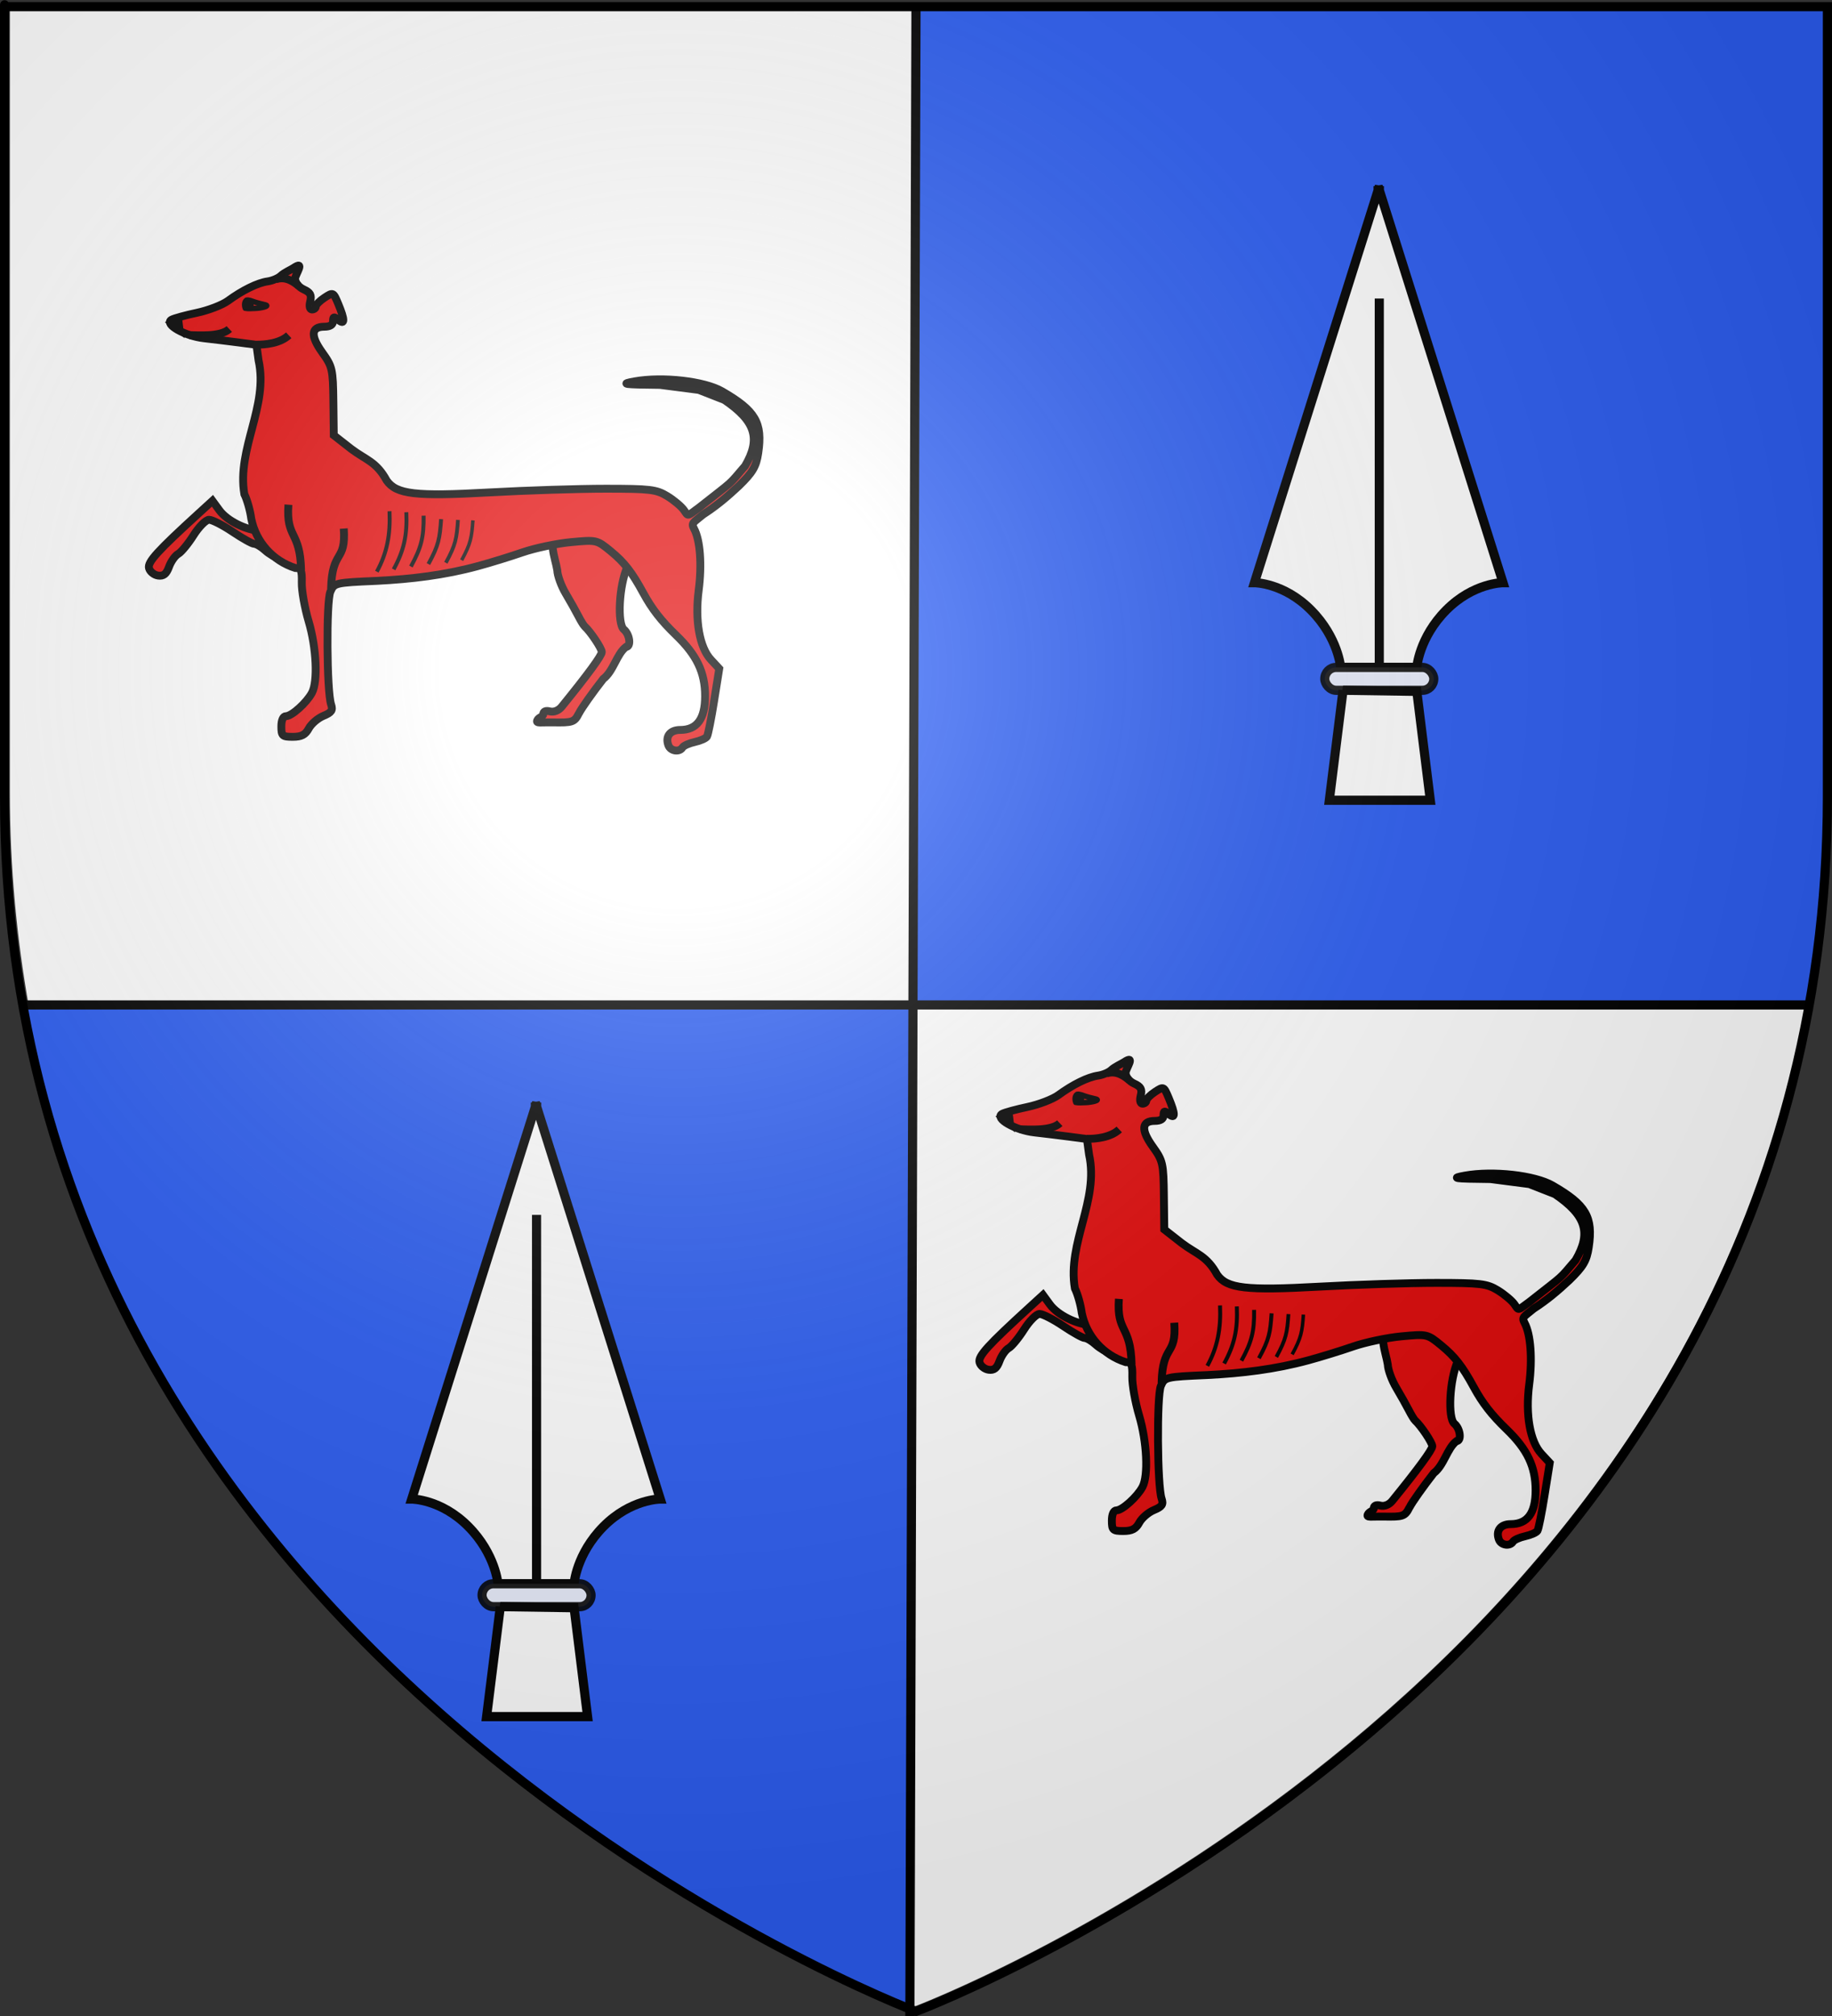
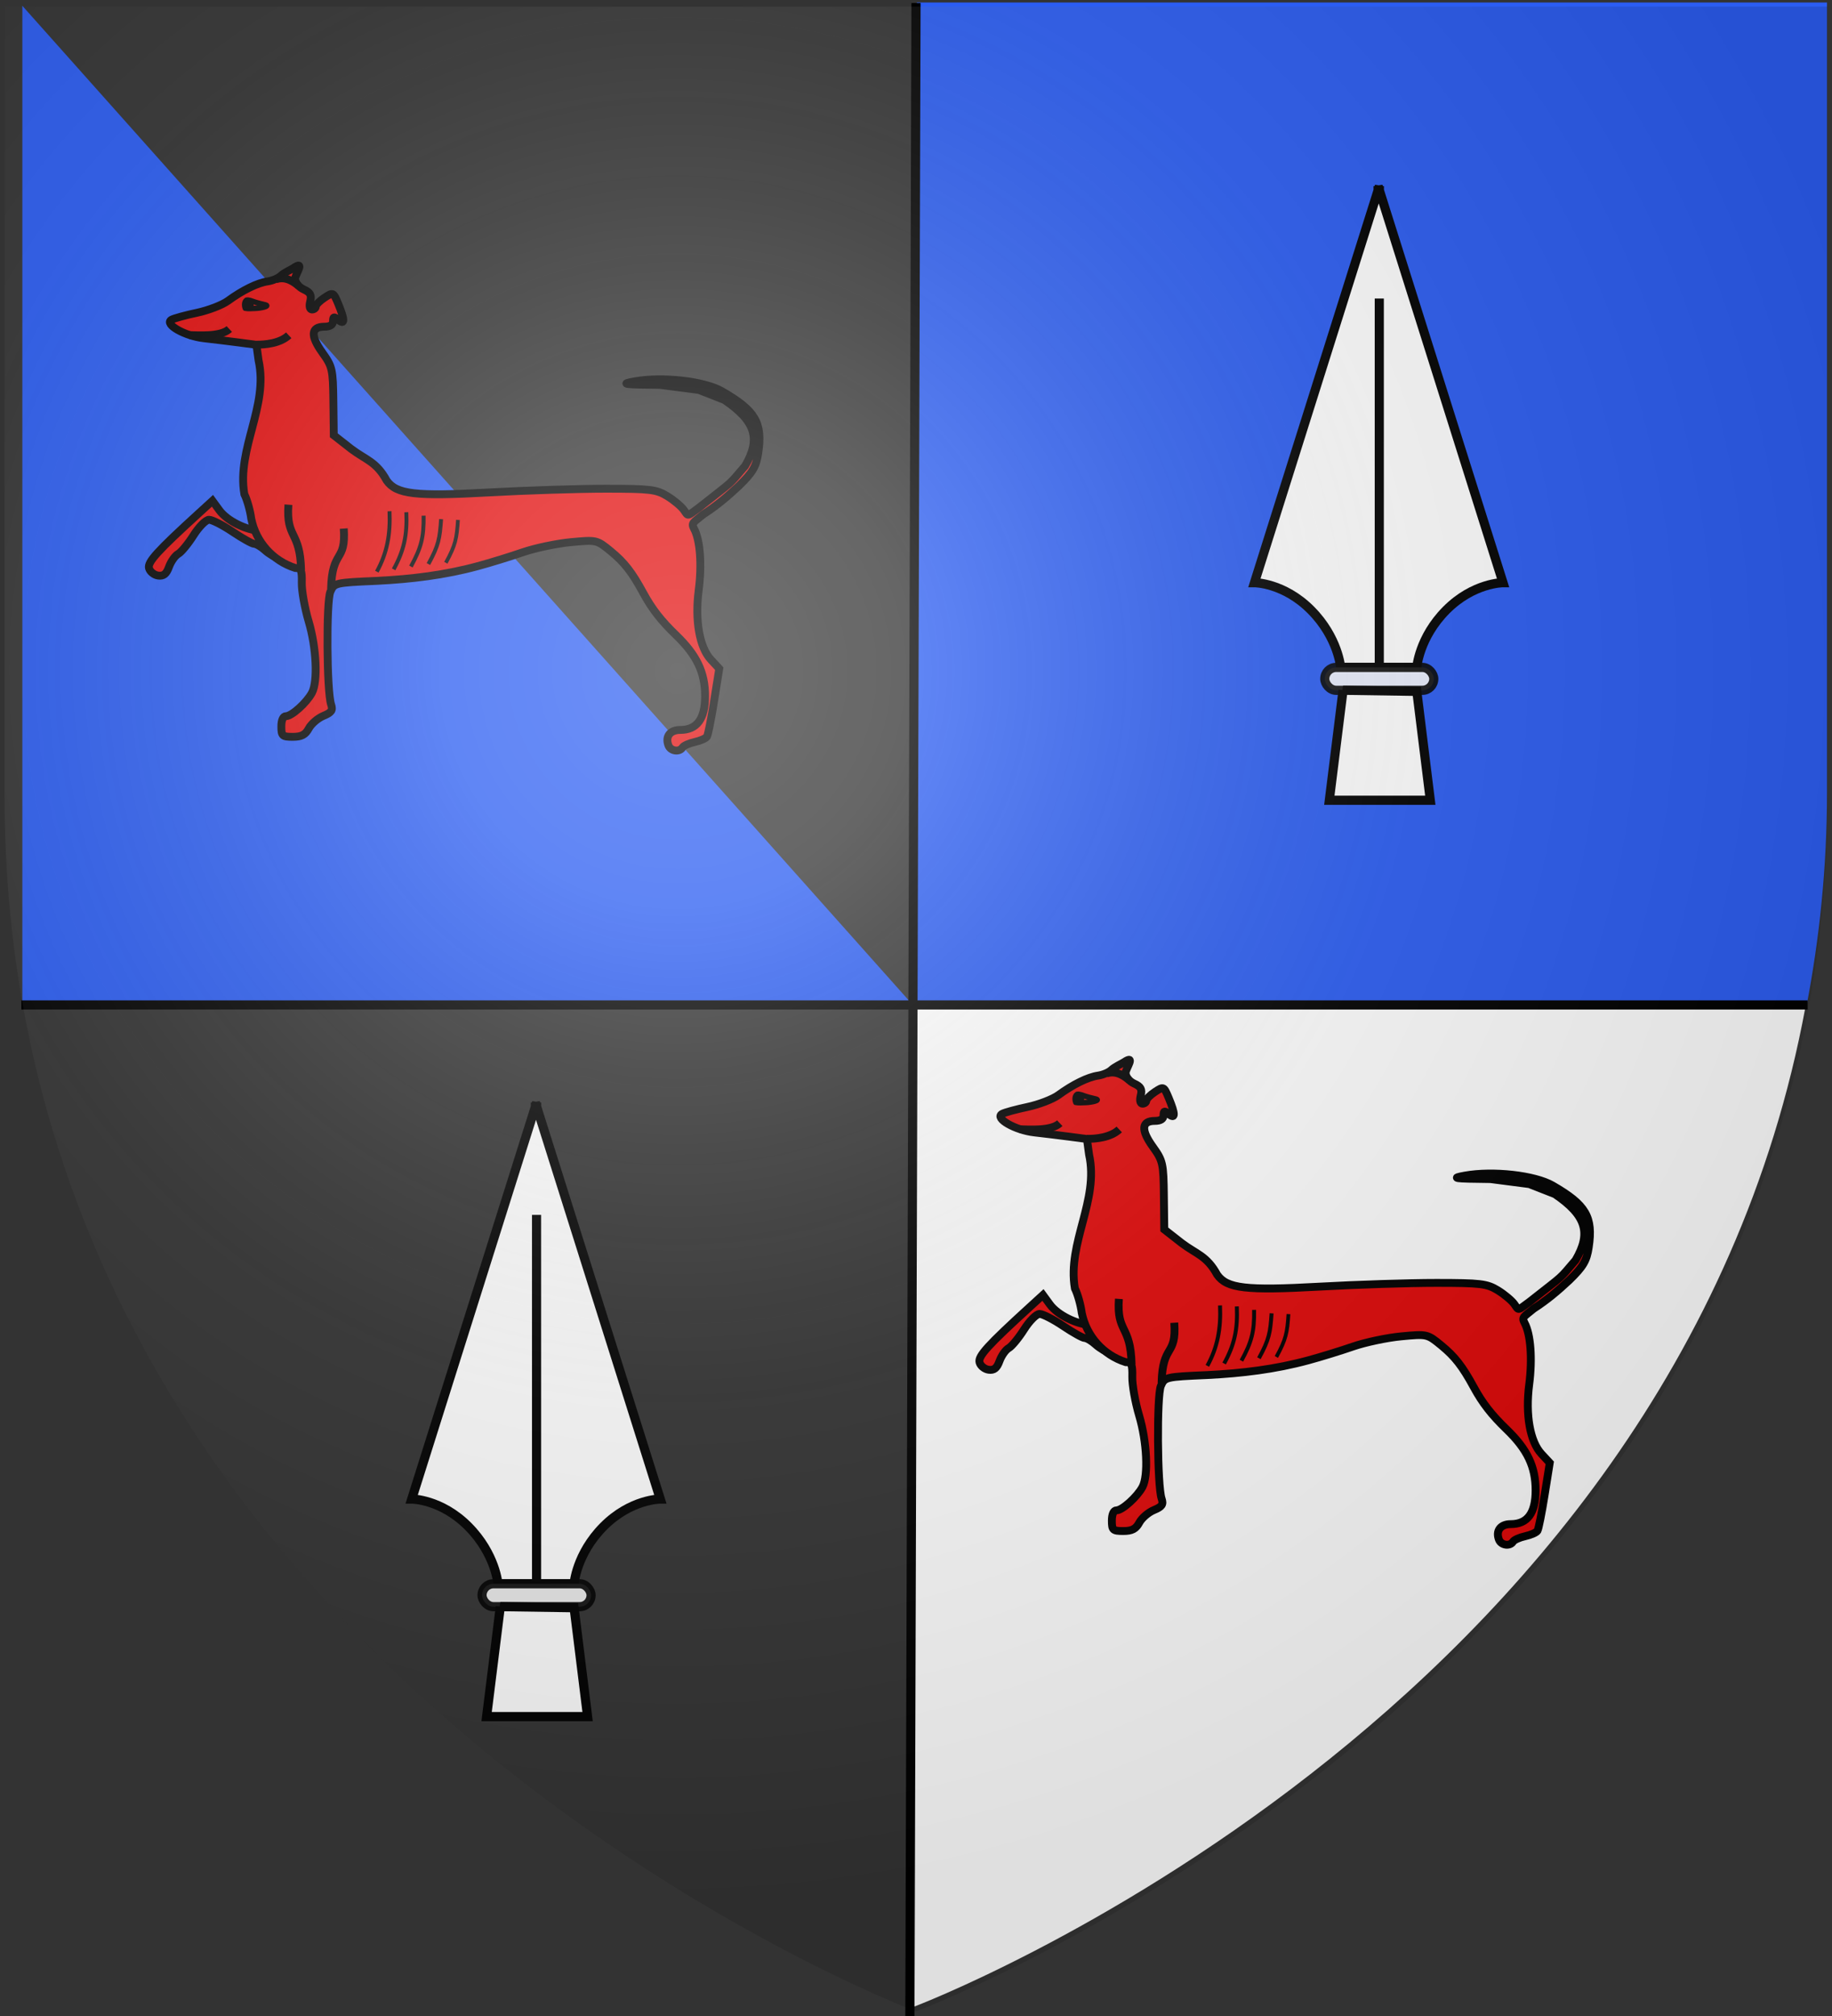
<svg xmlns="http://www.w3.org/2000/svg" xmlns:ns1="http://sodipodi.sourceforge.net/DTD/sodipodi-0.dtd" xmlns:ns2="http://www.inkscape.org/namespaces/inkscape" xmlns:xlink="http://www.w3.org/1999/xlink" height="660" width="600" version="1.0" id="svg2" ns1:version="0.32" ns2:version="0.48.2 r9819" ns1:docname="Blason_ville_fr_Lacassagne (65).svg" ns2:export-filename="/Users/olivier/Desktop/Blason Rouge/Blason_Vide_3D.png" ns2:export-xdpi="144" ns2:export-ydpi="144">
  <rect width="100%" height="100%" fill="#333333" stroke="none" />
  <ns1:namedview ns2:window-height="934" ns2:window-width="1280" ns2:pageshadow="2" ns2:pageopacity="0.0" guidetolerance="10.0" gridtolerance="10.0" objecttolerance="10.0" borderopacity="1.0" bordercolor="#666666" pagecolor="#ffffff" id="base" showgrid="true" height="660px" ns2:zoom="1" ns2:cx="232.91611" ns2:cy="300.59221" ns2:window-x="-4" ns2:window-y="-4" ns2:current-layer="layer4" ns2:snap-global="false" ns2:window-maximized="1">
    <ns2:grid type="xygrid" id="grid3629" />
  </ns1:namedview>
  <desc id="desc4">Flag of Canton of Valais (Wallis)</desc>
  <defs id="defs6">
    <linearGradient id="linearGradient2893">
      <stop style="stop-color:white;stop-opacity:0.314;" offset="0" id="stop2895" />
      <stop id="stop2897" offset="0.19" style="stop-color:white;stop-opacity:0.251;" />
      <stop style="stop-color:#6b6b6b;stop-opacity:0.125;" offset="0.6" id="stop2901" />
      <stop style="stop-color:black;stop-opacity:0.125;" offset="1" id="stop2899" />
    </linearGradient>
    <radialGradient ns2:collect="always" xlink:href="#linearGradient2893" id="radialGradient3163" gradientUnits="userSpaceOnUse" gradientTransform="matrix(1.353,0,0,1.349,-77.629,-85.747)" cx="221.445" cy="226.331" fx="221.445" fy="226.331" r="300" />
  </defs>
  <g ns2:groupmode="layer" id="layer3" ns2:label="Fond écu" style="display:inline" ns1:insensitive="true">
-     <path style="fill:#ffffff;fill-opacity:1;fill-rule:evenodd;stroke:none;display:inline" d="m 304.985,329.87 0,-328.781 -300.201,0 0,258.531 c 0,24.727 2.29,48.082 6.232,70.25 l 293.969,0 z" id="path2855" ns2:connector-curvature="0" transform="translate(-1.552,-0.28)" />
-     <path ns2:connector-curvature="0" style="fill:#2b5df2;fill-opacity:1;fill-rule:evenodd;stroke:none;display:inline" d="m 300.9,329.714 -292.031,0 C 52.012,563.459 300.9,657.245 300.9,657.245 l 0,-327.531 z" id="path3794" transform="translate(-1.552,-0.28)" />
+     <path ns2:connector-curvature="0" style="fill:#2b5df2;fill-opacity:1;fill-rule:evenodd;stroke:none;display:inline" d="m 300.9,329.714 -292.031,0 l 0,-327.531 z" id="path3794" transform="translate(-1.552,-0.28)" />
    <path ns2:connector-curvature="0" style="fill:#ffffff;fill-opacity:1;fill-rule:evenodd;stroke:none;display:inline" d="m 300.869,329.714 0,327.531 c 0,0 248.888,-93.787 292.031,-327.531 l -292.031,0 z" id="path3789" transform="translate(-1.552,-0.28)" />
    <path style="fill:#2b5df2;fill-opacity:1;fill-rule:evenodd;stroke:none;display:inline" d="m 301.852,329.87 291.309,0 c 4.273,-22.168 6.756,-45.523 6.756,-70.25 l 0,-258.531 -298.064,0 0,328.781 z" id="path3801" ns2:connector-curvature="0" transform="translate(-1.552,-0.28)" />
    <g id="g3792">
      <path ns2:connector-curvature="0" id="path3020" d="m 300,1 -2,659 0,0" style="fill:none;stroke:#000000;stroke-width:3;stroke-linecap:butt;stroke-linejoin:miter;stroke-miterlimit:4;stroke-opacity:1;stroke-dasharray:none" />
      <path ns2:connector-curvature="0" id="path3790" d="m 7,329 585,0" style="fill:none;stroke:#000000;stroke-width:3;stroke-linecap:butt;stroke-linejoin:miter;stroke-miterlimit:4;stroke-opacity:1;stroke-dasharray:none" />
    </g>
  </g>
  <g ns2:groupmode="layer" id="layer4" ns2:label="Meubles" ns1:insensitive="true">
    <path style="fill:none;stroke:#000000;stroke-width:1px;stroke-linecap:butt;stroke-linejoin:miter;stroke-opacity:1" d="M 221.182,615.665 z" id="path4456" ns2:connector-curvature="0" />
    <g ns2:label="Meubles" id="layer2-6" transform="matrix(0.438,0,0,0.438,287.967,284.703)" style="fill:#e20909">
      <g id="g3111" transform="matrix(2.576,0,0,2.576,-617.777,84.498)" style="fill:#e20909">
        <path ns2:connector-curvature="0" id="path3113" d="m 277.391,106.025 c 0.892,-0.499 2.901,-2.933 4.465,-5.408 1.564,-2.475 3.586,-4.502 4.493,-4.503 0.907,-9.9e-4 3.99,1.573 6.85,3.498 2.861,1.925 5.689,3.5 6.286,3.5 0.597,0 2.014,0.848 3.15,1.885 1.135,1.037 3.086,2.195 4.334,2.574 2.263,0.687 2.262,0.675 -0.403,-3.737 -2.018,-3.341 -3.31,-4.446 -5.27,-4.509 -4.127,-0.132 -9.708,-2.91 -11.921,-5.932 l -2.036,-2.781 -3.82,3.486 c -12.199,11.133 -15.062,14.282 -14.598,16.058 0.265,1.014 1.449,1.981 2.63,2.15 1.588,0.226 2.418,-0.434 3.183,-2.534 0.569,-1.562 1.765,-3.248 2.657,-3.747 z" style="fill:#e20909;fill-opacity:1;stroke:#000000;stroke-width:2.281;stroke-opacity:1" />
-         <path ns2:connector-curvature="0" ns1:nodetypes="cccssssccsssssssssc" id="path3115" d="m 393.743,152.233 c 0.795,-1.537 3.957,-6.005 7.026,-9.927 3.007,-2.287 3.865,-7.175 6.58,-9.278 1.579,0 1.165,-3.618 -0.579,-5.066 -2.001,-1.66 -1.399,-12.858 0.972,-18.094 0.908,-2.006 -1.648,-7.34 -3.938,-8.219 -0.89,-0.342 -4.394,-0.606 -7.787,-0.588 -4.532,0.024 -6.19,-4.452 -7.843,-3.072 -3.987,3.379 -1.256,9.345 -0.744,12.789 0.044,1.512 1.148,4.55 2.452,6.75 1.304,2.2 2.946,5.125 3.649,6.5 0.703,1.375 1.528,2.725 1.833,3 1.72,1.55 4.986,6.444 4.986,7.471 0,1.006 -4.1,6.595 -11.645,15.876 -0.895,1.101 -2.28,1.644 -3.428,1.344 -1.19,-0.311 -1.926,0.006 -1.926,0.829 0,0.733 -1.365,0.873 -1.75,1.79 -0.388,0.922 1.051,0.51 4.474,0.573 5.854,0.109 6.31,-0.05 7.67,-2.679 z" style="fill:#e20909;fill-opacity:1;stroke:#000000;stroke-width:2.281;stroke-opacity:1" />
        <path ns2:connector-curvature="0" ns1:nodetypes="csscccssccssscccccssssccccssssssssssssssssssccccccssssssssssccssssssssc" id="path3117" d="m 423.792,162.18 c 0.314,-0.508 1.91,-1.217 3.548,-1.577 1.637,-0.36 3.231,-1.065 3.542,-1.568 0.311,-0.503 1.24,-5.144 2.065,-10.314 l 1.5,-9.399 -2.415,-2.605 c -3.317,-3.579 -4.689,-11.335 -3.556,-20.113 0.967,-7.495 0.442,-14.55 -1.328,-17.858 -0.934,-1.746 -0.224,-1.776 2.645,-4.171 3.788,-2.438 6.99,-5.133 10.336,-8.266 4.07,-3.964 5.046,-5.618 5.635,-9.549 1.317,-8.784 -0.74,-12.293 -10.511,-17.924 -5.151,-2.969 -17.261,-4.335 -25.414,-2.868 -4.278,0.77 -3.207,0.917 7.411,1.018 l 11.261,1.459 7.419,2.908 c 9.044,6.131 10.652,11.259 6.007,19.162 -5.114,5.942 -2.76,3.719 -13.342,12.062 -3.598,2.612 -3.057,2.647 -4.385,0.753 -0.754,-1.075 -2.945,-2.914 -4.87,-4.087 -3.142,-1.914 -4.967,-2.133 -17.836,-2.136 -7.885,-0.002 -23.139,0.486 -33.898,1.085 -21.362,1.189 -26.867,0.547 -29.698,-3.458 -3.002,-5.515 -6.038,-5.966 -10.257,-9.147 l -5.096,-3.983 -0.118,-9.851 c -0.112,-9.345 -0.278,-10.074 -3.236,-14.193 -3.483,-4.85 -3.27,-7.456 0.608,-7.456 1.668,0 2.531,-0.553 2.531,-1.622 0,-1.329 0.271,-1.397 1.5,-0.378 1.964,1.63 1.975,0.073 0.033,-4.576 -1.451,-3.473 -1.496,-3.494 -4,-1.853 -1.393,0.913 -2.533,2.058 -2.533,2.544 0,0.487 -0.499,0.885 -1.108,0.885 -0.664,0 -0.872,-0.942 -0.519,-2.348 0.461,-1.836 0.048,-2.595 -1.892,-3.479 -1.45,-0.661 -2.481,-1.97 -2.481,-3.152 0,-1.134 3.116,-5.46 -0.524,-3.032 -0.672,0.448 -2.652,1.312 -3.654,2.26 -0.727,0.688 -2.446,1.41 -3.821,1.604 -2.924,0.415 -7.279,2.549 -11.5,5.636 -1.65,1.207 -5.7,2.765 -9,3.463 -3.3,0.698 -6.613,1.603 -7.362,2.01 -2.303,1.254 3.793,4.757 9.365,5.381 2.748,0.308 7.306,0.863 10.128,1.233 l 5.131,0.673 0.619,4.514 c 2.951,13.34 -6.369,25.538 -4.127,38.827 0.808,1.6 1.713,4.814 2.01,7.142 1.383,6.8 6.29,12.202 12.743,14.267 1.71,0 1.995,0.632 1.92,4.25 -0.048,2.337 0.848,7.399 1.992,11.247 2.272,7.643 2.725,17.429 0.959,20.728 -1.533,2.865 -5.876,6.775 -7.526,6.775 -0.838,0 -1.354,1.144 -1.354,3 0,2.733 0.297,3 3.331,3 2.506,0 3.654,-0.603 4.634,-2.434 0.716,-1.339 2.627,-2.983 4.246,-3.653 2.378,-0.985 2.806,-1.621 2.23,-3.316 -1.269,-3.733 -1.438,-29.892 -0.211,-32.709 1.118,-2.568 1.347,-2.621 13.476,-3.145 10.034,-0.505 19.65,-1.648 29.295,-4.269 3.575,-0.965 9.43,-2.767 13.011,-4.006 3.581,-1.238 9.892,-2.569 14.025,-2.956 7.474,-0.7 7.536,-0.686 11.595,2.642 3.934,3.226 6.126,6.041 9.415,12.091 2.526,4.646 5.15,8.017 9.541,12.255 6.021,5.81 8.412,10.841 8.412,17.696 0,6.601 -2.359,9.804 -7.22,9.804 -2.969,0 -4.415,1.904 -3.418,4.5 0.637,1.66 3.198,2.021 4.091,0.577 z" style="fill:#e20909;fill-opacity:1;stroke:#000000;stroke-width:2.281;stroke-opacity:1" />
        <path ns2:connector-curvature="0" ns1:nodetypes="cc" id="path3119" d="m 313.068,110.771 c -0.258,-11.636 -4.387,-9.032 -3.684,-19.021" style="fill:#e20909;stroke:#000000;stroke-width:2.281px;stroke-linecap:butt;stroke-linejoin:miter;stroke-opacity:1" />
        <path ns2:connector-curvature="0" style="fill:#e20909;stroke:#000000;stroke-width:2.281px;stroke-linecap:butt;stroke-linejoin:miter;stroke-opacity:1" d="m 321.771,116.191 c 0.258,-11.636 4.387,-7.541 3.684,-17.53" id="path3121" ns1:nodetypes="cc" />
        <path ns2:connector-curvature="0" ns1:nodetypes="cc" id="path3123" d="m 335.051,111.177 c 2.968,-5.402 3.98,-10.794 3.684,-17.53" style="fill:#e20909;stroke:#000000;stroke-width:1.14;stroke-linecap:butt;stroke-linejoin:miter;stroke-miterlimit:4;stroke-opacity:1;stroke-dasharray:none" />
        <path ns2:connector-curvature="0" style="fill:#e20909;stroke:#000000;stroke-width:1.14;stroke-linecap:butt;stroke-linejoin:miter;stroke-miterlimit:4;stroke-opacity:1;stroke-dasharray:none" d="m 339.93,110.5 c 2.968,-5.402 3.98,-9.836 3.684,-16.572" id="path3125" ns1:nodetypes="cc" />
        <path ns2:connector-curvature="0" ns1:nodetypes="cc" id="path3127" d="m 344.944,109.686 c 2.968,-5.402 3.788,-8.494 3.684,-14.751" style="fill:#e20909;stroke:#000000;stroke-width:1.14;stroke-linecap:butt;stroke-linejoin:miter;stroke-miterlimit:4;stroke-opacity:1;stroke-dasharray:none" />
        <path ns2:connector-curvature="0" style="fill:#e20909;stroke:#000000;stroke-width:1.14;stroke-linecap:butt;stroke-linejoin:miter;stroke-miterlimit:4;stroke-opacity:1;stroke-dasharray:none" d="m 350.021,108.969 c 2.968,-5.402 3.309,-7.44 3.684,-13.027" id="path3129" ns1:nodetypes="cc" />
        <path ns2:connector-curvature="0" style="fill:#e20909;stroke:#000000;stroke-width:2.281px;stroke-linecap:butt;stroke-linejoin:miter;stroke-opacity:1" d="m 309.48,42.586 c -2.489,2.348 -6.828,2.758 -9.439,2.726" id="path3131" ns1:nodetypes="cc" />
        <path ns2:connector-curvature="0" ns1:nodetypes="cc" id="path3133" d="m 305.744,26.36 c 3.012,-1.082 5.48,1.001 6.638,1.911" style="fill:#e20909;stroke:#000000;stroke-width:2.281px;stroke-linecap:butt;stroke-linejoin:miter;stroke-opacity:1" />
-         <path ns2:connector-curvature="0" ns1:nodetypes="cccc" id="path3135" d="m 277.371,37.64 0.383,3.124 -2.287,-1.864 1.904,-1.259 z" style="fill:#e20909;fill-opacity:1;fill-rule:evenodd;stroke:#000000;stroke-width:2.281px;stroke-linecap:butt;stroke-linejoin:miter;stroke-opacity:1" />
        <path ns2:connector-curvature="0" ns1:nodetypes="cc" id="path3137" d="m 292.222,40.768 c -2.489,2.348 -9.044,1.802 -11.655,1.77" style="fill:#e20909;stroke:#000000;stroke-width:2.281px;stroke-linecap:butt;stroke-linejoin:miter;stroke-opacity:1" />
        <g transform="translate(-0.271,-1.084)" id="g3139" style="fill:#e20909">
          <path ns2:connector-curvature="0" id="path3141" d="m 297.135,35.832 c -0.347,-0.914 -0.223,-1.957 0.36,-2.356 0.682,-0.142 1.483,0.245 2.538,0.587 0.991,0.321 2.234,0.588 2.941,0.775 1.459,0.385 -1.35,0.995 -3.037,1.035 -1.529,0.037 -1.787,0.128 -2.802,-0.041 z" style="fill:#e20909;fill-opacity:1;fill-rule:evenodd;stroke:#000000;stroke-width:1.566;stroke-linecap:butt;stroke-linejoin:miter;stroke-miterlimit:4;stroke-opacity:1;stroke-dasharray:none;display:inline" ns1:nodetypes="ccsssc" />
          <path d="m 224.116,119.59 a 0.725,0.794 0 1 1 -1.449,0 0.725,0.794 0 1 1 1.449,0 z" ns1:ry="0.79428738" ns1:rx="0.72453392" ns1:cy="119.58957" ns1:cx="223.39174" id="path3143" style="fill:#e20909;fill-opacity:1;fill-rule:nonzero;stroke:#000000;stroke-width:1.642;stroke-miterlimit:4;stroke-opacity:1;stroke-dasharray:none;display:inline" ns1:type="arc" transform="matrix(0.936,-0.194,0.195,0.931,65.689,-33.279)" />
        </g>
        <path ns2:connector-curvature="0" ns1:nodetypes="cc" id="path3145" d="m 355.088,108.597 c 2.832,-5.155 3.158,-7.099 3.515,-12.43" style="fill:#e20909;stroke:#000000;stroke-width:1.088;stroke-linecap:butt;stroke-linejoin:miter;stroke-miterlimit:4;stroke-opacity:1;stroke-dasharray:none" />
-         <path ns2:connector-curvature="0" style="fill:#e20909;stroke:#000000;stroke-width:1.011;stroke-linecap:butt;stroke-linejoin:miter;stroke-miterlimit:4;stroke-opacity:1;stroke-dasharray:none" d="m 359.67,107.848 c 2.631,-4.79 2.934,-6.597 3.266,-11.55" id="path3147" ns1:nodetypes="cc" />
      </g>
    </g>
    <use x="0" y="0" xlink:href="#layer2-6" id="use3138" transform="translate(-272,-260)" width="600" height="660" />
    <g style="fill:#ffffff;fill-opacity:1;stroke:#000000;stroke-width:1.31;stroke-miterlimit:4;stroke-opacity:1;stroke-dasharray:none" id="g1961" transform="matrix(2.281,0,0,2.3,-89.832,167.464)">
      <path style="fill:#ffffff;fill-opacity:1;fill-rule:evenodd;stroke:#000000;stroke-width:1.31;stroke-linecap:butt;stroke-linejoin:miter;stroke-miterlimit:4;stroke-opacity:1;stroke-dasharray:none" id="path1920" d="m 116.25,84.125 0,0.594 -17.75,55.844 c 0,0 4.212,-0.007 8.125,3.906 3.913,3.913 4.25,8.156 4.25,8.156 l 5.375,0 0.188,0 5.375,0 c 0,0 0.305,-4.243 4.219,-8.156 3.913,-3.913 8.156,-3.906 8.156,-3.906 l -17.75,-55.844 0,-0.594 -0.094,0.281 L 116.25,84.125 z" ns2:connector-curvature="0" />
      <path style="fill:#ffffff;fill-opacity:1;fill-rule:evenodd;stroke:#000000;stroke-width:1.31;stroke-linecap:butt;stroke-linejoin:miter;stroke-miterlimit:4;stroke-opacity:1;stroke-dasharray:none" id="path1943" d="m 116.423,100.117 0,52.505" ns2:connector-curvature="0" />
      <rect style="opacity:0.9;fill:#ffffff;fill-opacity:1;stroke:#000000;stroke-width:1.31;stroke-miterlimit:4;stroke-opacity:1;stroke-dasharray:none" id="rect1948" y="152.622" x="108.596" ry="1.631" height="3.261" width="15.654" />
      <path style="fill:#ffffff;fill-opacity:1;fill-rule:evenodd;stroke:#000000;stroke-width:1.31;stroke-linecap:butt;stroke-linejoin:miter;stroke-miterlimit:4;stroke-opacity:1;stroke-dasharray:none" id="path1950" d="m 111.219,155.875 -1.969,15.656 14.5,0 -1.938,-15.5 -10.594,-0.156 z" ns2:connector-curvature="0" />
    </g>
    <use x="0" y="0" xlink:href="#g1961" id="use3167" transform="translate(276,-300)" width="600" height="660" />
  </g>
  <g ns2:groupmode="layer" id="layer2" ns2:label="Reflet final" ns1:insensitive="true">
    <path ns1:nodetypes="cccccc" d="M 300,658.5 C 300,658.5 598.5,546.18 598.5,260.728 C 598.5,-24.723 598.5,2.176 598.5,2.176 L 1.5,2.176 L 1.5,260.728 C 1.5,546.18 300,658.5 300,658.5 z " style="opacity:1;fill:url(#radialGradient3163);fill-opacity:1;fill-rule:evenodd;stroke:none;stroke-width:1px;stroke-linecap:butt;stroke-linejoin:miter;stroke-opacity:1" id="path2875" ns2:export-xdpi="144" ns2:export-ydpi="144" />
  </g>
  <g ns2:groupmode="layer" id="layer1" ns2:label="Contour final" ns1:insensitive="true">
-     <path ns1:nodetypes="cccccc" d="M 300,658.5 C 300,658.5 1.5,546.18 1.5,260.728 C 1.5,-24.723 1.5,2.176 1.5,2.176 L 598.5,2.176 L 598.5,260.728 C 598.5,546.18 300,658.5 300,658.5 z " style="opacity:1;fill:none;fill-opacity:1;fill-rule:evenodd;stroke:#000000;stroke-width:3;stroke-linecap:butt;stroke-linejoin:miter;stroke-miterlimit:4;stroke-dasharray:none;stroke-opacity:1" id="path1411" ns2:export-xdpi="144" ns2:export-ydpi="144" />
-   </g>
+     </g>
</svg>